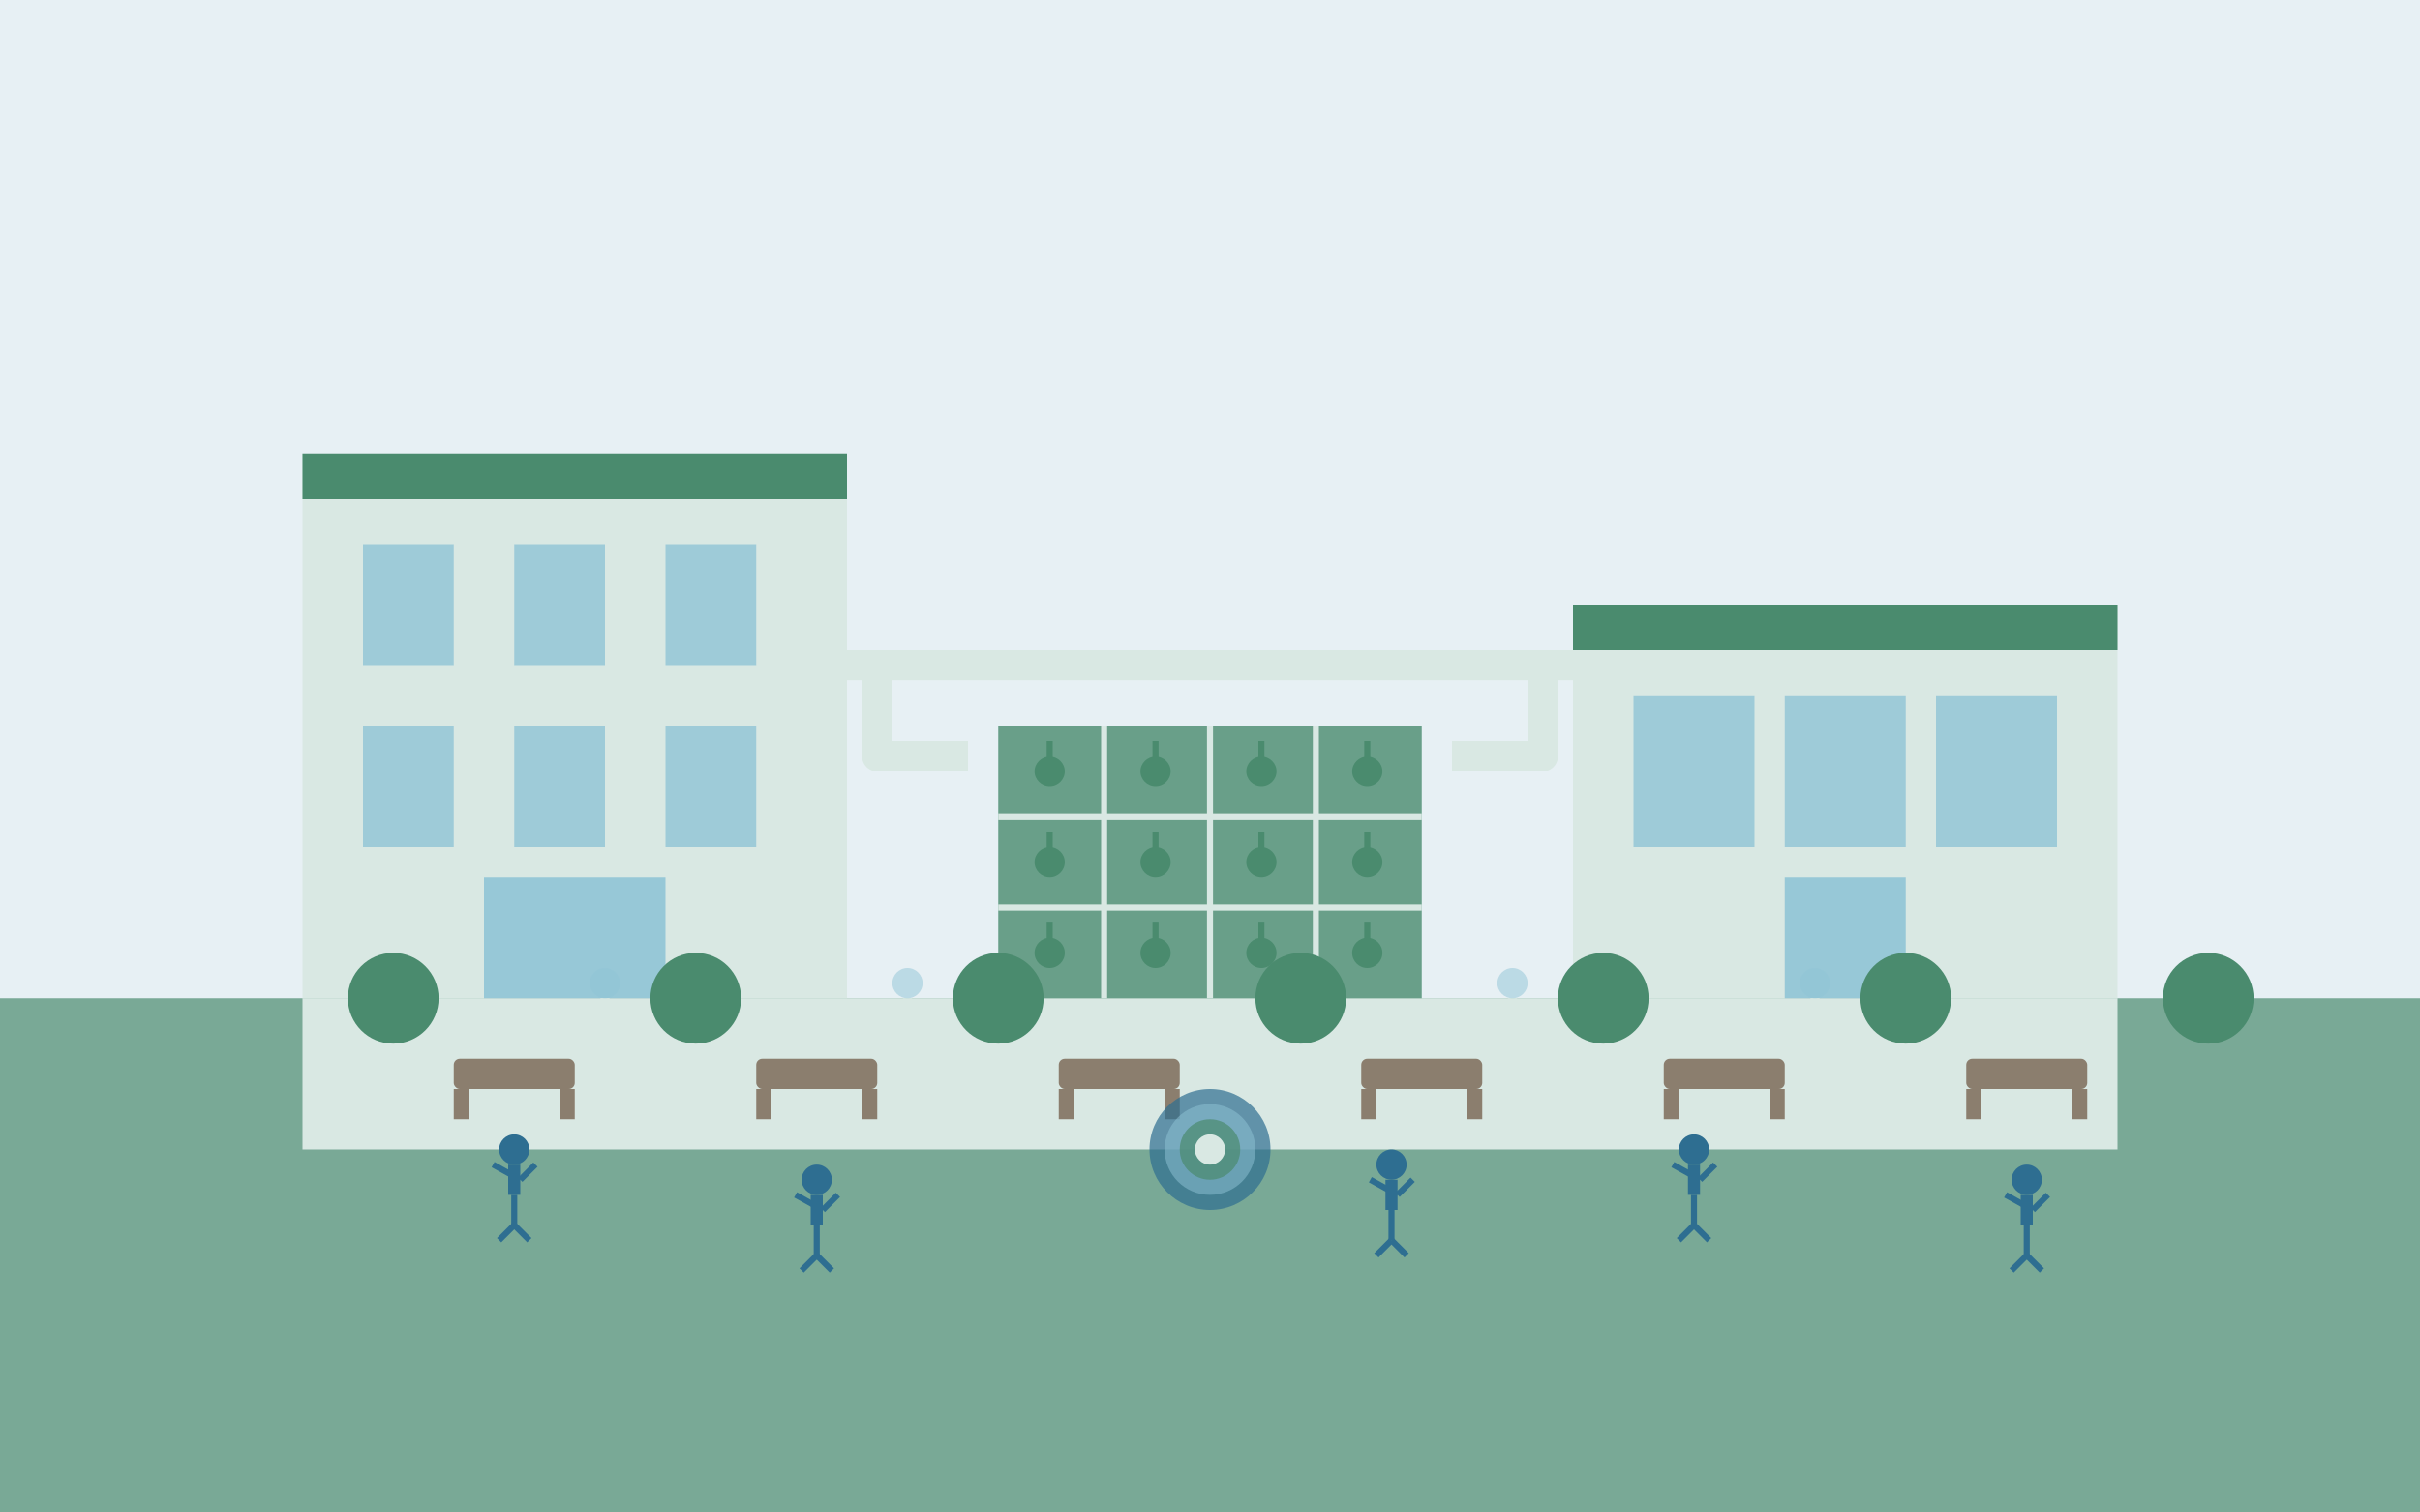
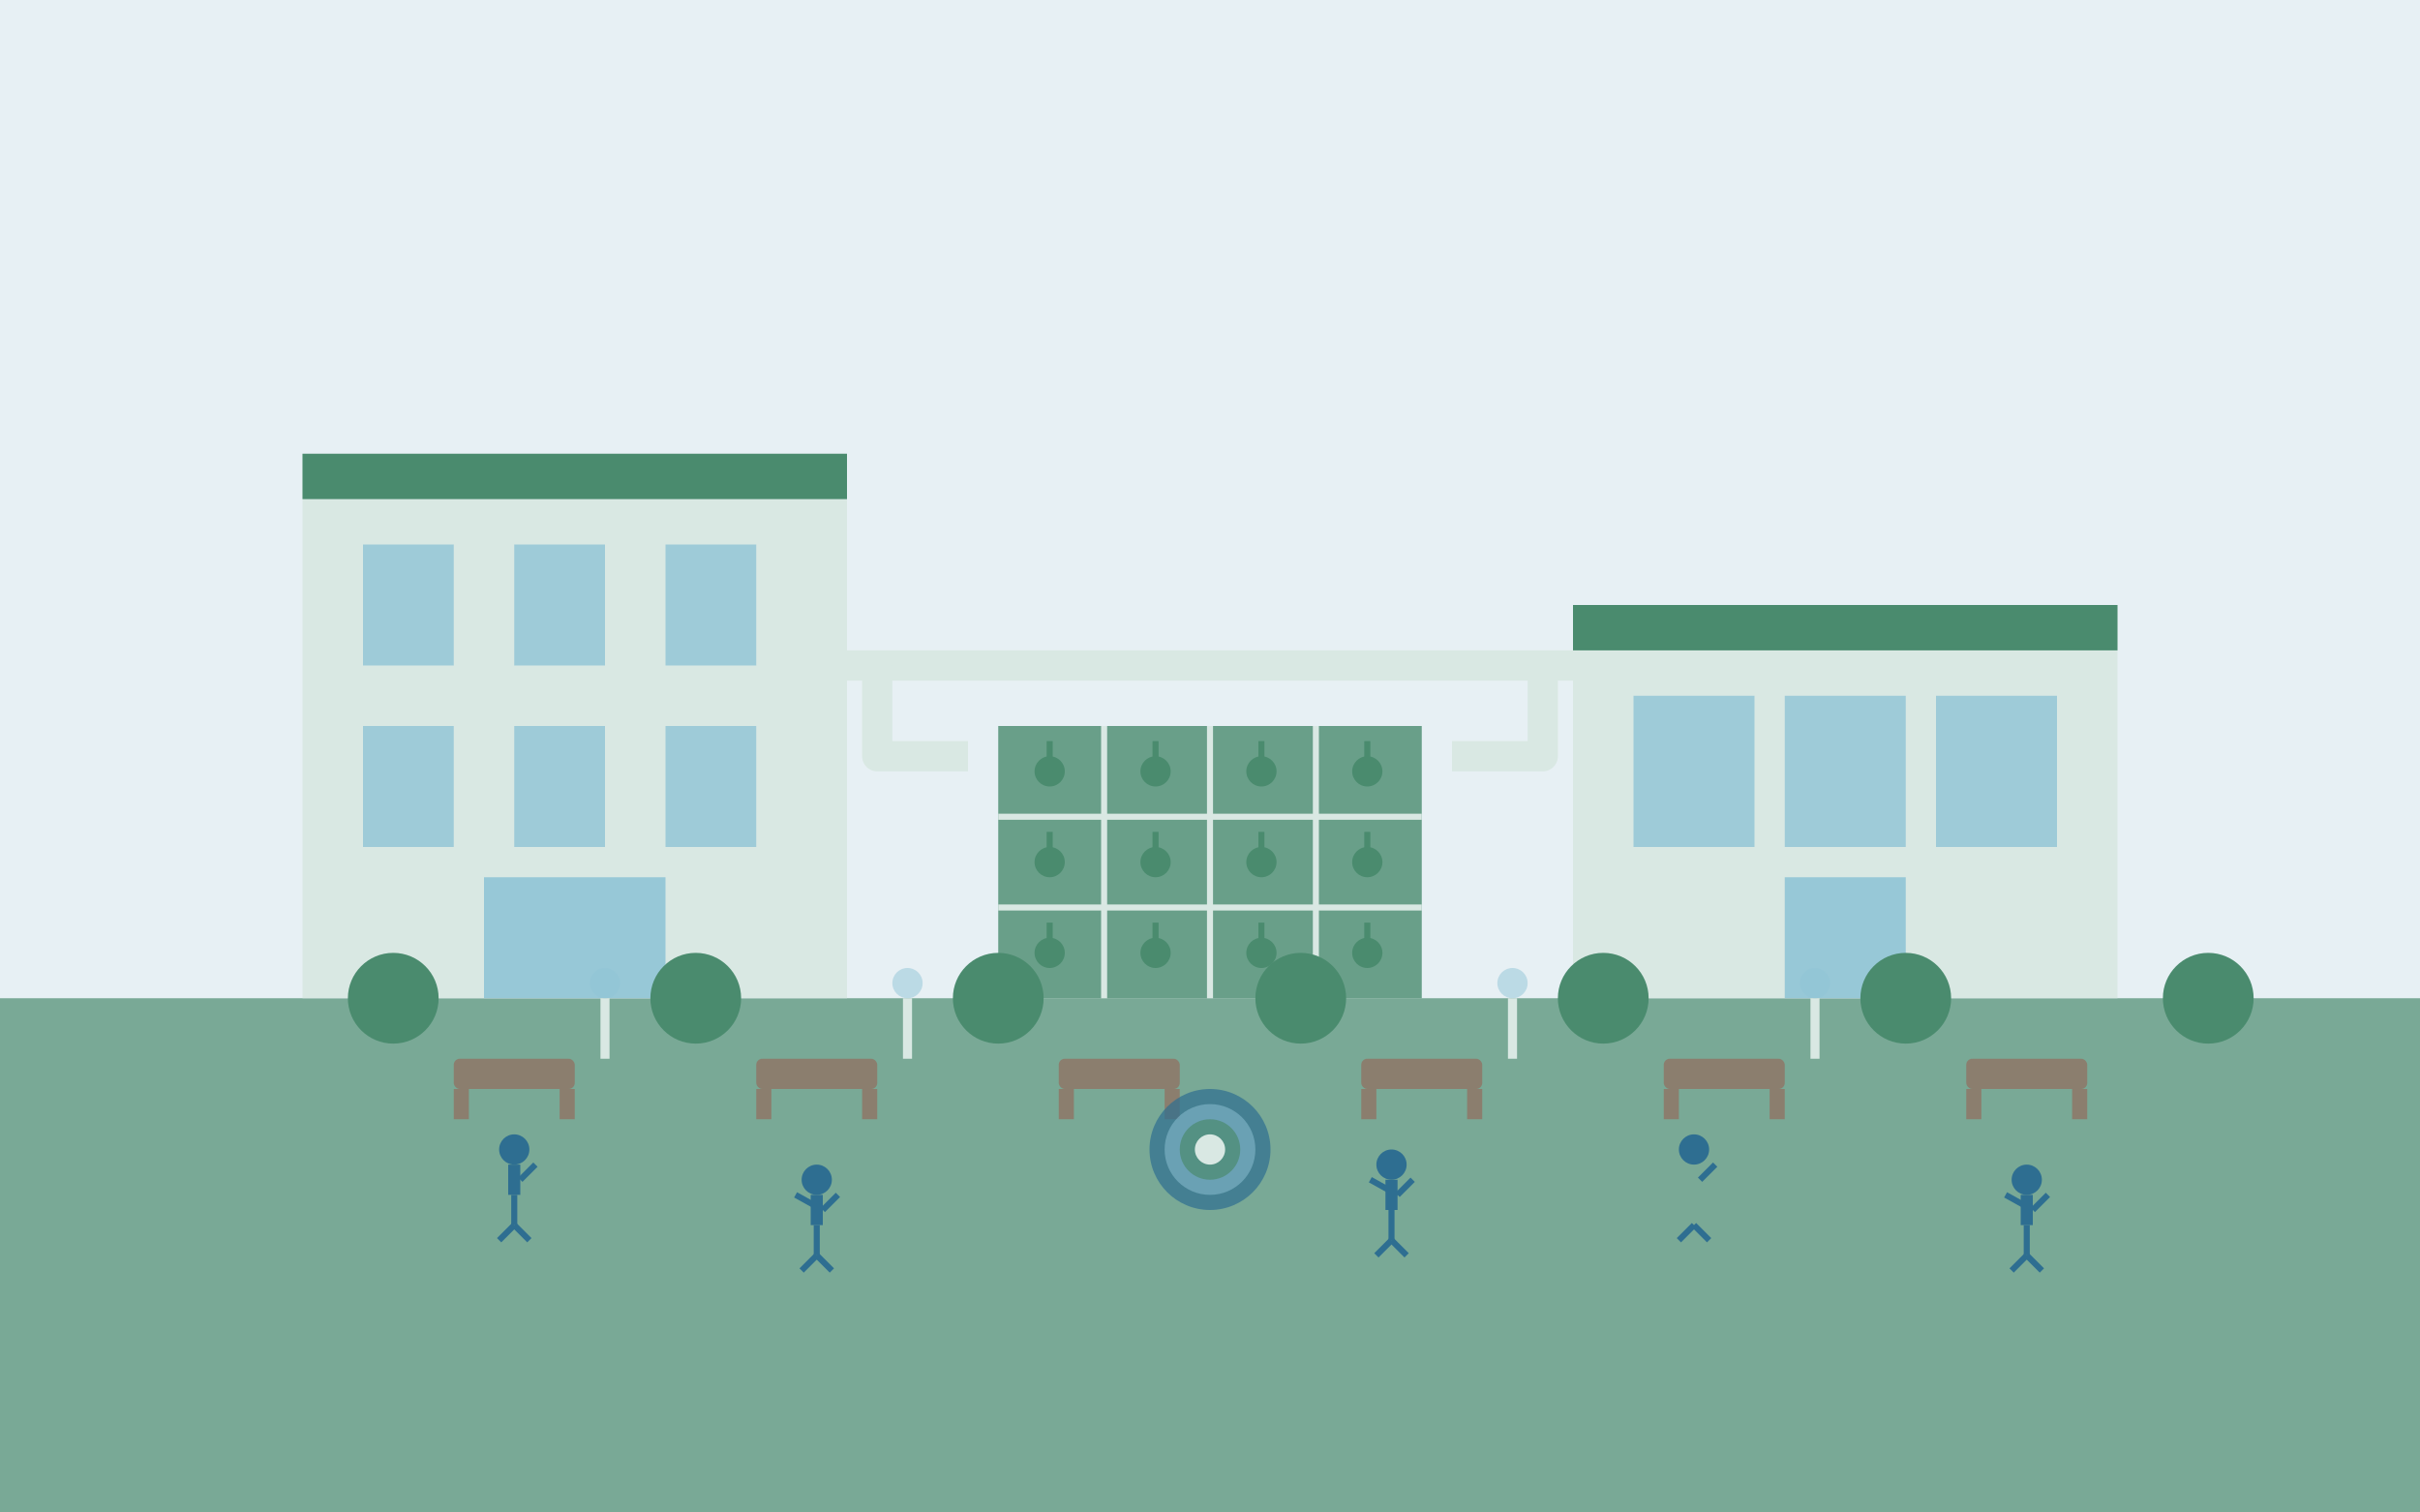
<svg xmlns="http://www.w3.org/2000/svg" width="800" height="500" viewBox="0 0 800 500">
  <rect width="800" height="500" fill="#E7F0F4" />
  <rect y="330" width="800" height="170" fill="#4A8B6E" opacity="0.7" />
-   <rect x="100" y="330" width="600" height="50" fill="#D9E8E3" />
  <rect x="100" y="150" width="180" height="180" fill="#D9E8E3" />
  <rect x="100" y="150" width="180" height="15" fill="#4A8B6E" />
  <rect x="120" y="180" width="30" height="40" fill="#90C4D6" opacity="0.8" />
  <rect x="170" y="180" width="30" height="40" fill="#90C4D6" opacity="0.8" />
  <rect x="220" y="180" width="30" height="40" fill="#90C4D6" opacity="0.8" />
  <rect x="120" y="240" width="30" height="40" fill="#90C4D6" opacity="0.8" />
  <rect x="170" y="240" width="30" height="40" fill="#90C4D6" opacity="0.8" />
  <rect x="220" y="240" width="30" height="40" fill="#90C4D6" opacity="0.8" />
  <rect x="160" y="290" width="60" height="40" fill="#90C4D6" opacity="0.9" />
  <rect x="520" y="200" width="180" height="130" fill="#D9E8E3" />
  <rect x="520" y="200" width="180" height="15" fill="#4A8B6E" />
  <rect x="540" y="230" width="40" height="50" fill="#90C4D6" opacity="0.8" />
  <rect x="590" y="230" width="40" height="50" fill="#90C4D6" opacity="0.8" />
  <rect x="640" y="230" width="40" height="50" fill="#90C4D6" opacity="0.8" />
  <rect x="590" y="290" width="40" height="40" fill="#90C4D6" opacity="0.9" />
  <path d="M280,220 L520,220" stroke="#D9E8E3" stroke-width="10" fill="none" />
  <path d="M290,220 L290,250 L320,250" stroke="#D9E8E3" stroke-width="10" fill="none" stroke-linejoin="round" />
  <path d="M510,220 L510,250 L480,250" stroke="#D9E8E3" stroke-width="10" fill="none" stroke-linejoin="round" />
  <rect x="330" y="240" width="140" height="90" fill="#4A8B6E" opacity="0.8" />
  <line x1="330" y1="270" x2="470" y2="270" stroke="#D9E8E3" stroke-width="2" />
  <line x1="330" y1="300" x2="470" y2="300" stroke="#D9E8E3" stroke-width="2" />
  <line x1="365" y1="240" x2="365" y2="330" stroke="#D9E8E3" stroke-width="2" />
  <line x1="400" y1="240" x2="400" y2="330" stroke="#D9E8E3" stroke-width="2" />
  <line x1="435" y1="240" x2="435" y2="330" stroke="#D9E8E3" stroke-width="2" />
  <circle cx="347" cy="255" r="5" fill="#4A8B6E" />
  <line x1="347" y1="255" x2="347" y2="245" stroke="#4A8B6E" stroke-width="2" />
  <circle cx="382" cy="255" r="5" fill="#4A8B6E" />
  <line x1="382" y1="255" x2="382" y2="245" stroke="#4A8B6E" stroke-width="2" />
  <circle cx="417" cy="255" r="5" fill="#4A8B6E" />
  <line x1="417" y1="255" x2="417" y2="245" stroke="#4A8B6E" stroke-width="2" />
  <circle cx="452" cy="255" r="5" fill="#4A8B6E" />
  <line x1="452" y1="255" x2="452" y2="245" stroke="#4A8B6E" stroke-width="2" />
  <circle cx="347" cy="285" r="5" fill="#4A8B6E" />
  <line x1="347" y1="285" x2="347" y2="275" stroke="#4A8B6E" stroke-width="2" />
  <circle cx="382" cy="285" r="5" fill="#4A8B6E" />
  <line x1="382" y1="285" x2="382" y2="275" stroke="#4A8B6E" stroke-width="2" />
  <circle cx="417" cy="285" r="5" fill="#4A8B6E" />
  <line x1="417" y1="285" x2="417" y2="275" stroke="#4A8B6E" stroke-width="2" />
  <circle cx="452" cy="285" r="5" fill="#4A8B6E" />
  <line x1="452" y1="285" x2="452" y2="275" stroke="#4A8B6E" stroke-width="2" />
  <circle cx="347" cy="315" r="5" fill="#4A8B6E" />
  <line x1="347" y1="315" x2="347" y2="305" stroke="#4A8B6E" stroke-width="2" />
  <circle cx="382" cy="315" r="5" fill="#4A8B6E" />
  <line x1="382" y1="315" x2="382" y2="305" stroke="#4A8B6E" stroke-width="2" />
  <circle cx="417" cy="315" r="5" fill="#4A8B6E" />
  <line x1="417" y1="315" x2="417" y2="305" stroke="#4A8B6E" stroke-width="2" />
  <circle cx="452" cy="315" r="5" fill="#4A8B6E" />
  <line x1="452" y1="315" x2="452" y2="305" stroke="#4A8B6E" stroke-width="2" />
  <rect x="150" y="350" width="40" height="10" rx="2" fill="#8B7E6E" />
  <rect x="150" y="360" width="5" height="10" fill="#8B7E6E" />
  <rect x="185" y="360" width="5" height="10" fill="#8B7E6E" />
  <rect x="250" y="350" width="40" height="10" rx="2" fill="#8B7E6E" />
  <rect x="250" y="360" width="5" height="10" fill="#8B7E6E" />
  <rect x="285" y="360" width="5" height="10" fill="#8B7E6E" />
  <rect x="350" y="350" width="40" height="10" rx="2" fill="#8B7E6E" />
  <rect x="350" y="360" width="5" height="10" fill="#8B7E6E" />
  <rect x="385" y="360" width="5" height="10" fill="#8B7E6E" />
  <rect x="450" y="350" width="40" height="10" rx="2" fill="#8B7E6E" />
  <rect x="450" y="360" width="5" height="10" fill="#8B7E6E" />
  <rect x="485" y="360" width="5" height="10" fill="#8B7E6E" />
  <rect x="550" y="350" width="40" height="10" rx="2" fill="#8B7E6E" />
  <rect x="550" y="360" width="5" height="10" fill="#8B7E6E" />
  <rect x="585" y="360" width="5" height="10" fill="#8B7E6E" />
  <rect x="650" y="350" width="40" height="10" rx="2" fill="#8B7E6E" />
  <rect x="650" y="360" width="5" height="10" fill="#8B7E6E" />
  <rect x="685" y="360" width="5" height="10" fill="#8B7E6E" />
  <circle cx="400" cy="380" r="20" fill="#2E6E91" opacity="0.7" />
  <circle cx="400" cy="380" r="15" fill="#90C4D6" opacity="0.5" />
  <circle cx="400" cy="380" r="10" fill="#4A8B6E" opacity="0.7" />
  <circle cx="400" cy="380" r="5" fill="#D9E8E3" />
  <line x1="200" y1="350" x2="200" y2="330" stroke="#D9E8E3" stroke-width="3" />
  <circle cx="200" cy="325" r="5" fill="#90C4D6" opacity="0.5" />
  <line x1="300" y1="350" x2="300" y2="330" stroke="#D9E8E3" stroke-width="3" />
  <circle cx="300" cy="325" r="5" fill="#90C4D6" opacity="0.5" />
  <line x1="500" y1="350" x2="500" y2="330" stroke="#D9E8E3" stroke-width="3" />
  <circle cx="500" cy="325" r="5" fill="#90C4D6" opacity="0.5" />
  <line x1="600" y1="350" x2="600" y2="330" stroke="#D9E8E3" stroke-width="3" />
  <circle cx="600" cy="325" r="5" fill="#90C4D6" opacity="0.5" />
  <circle cx="170" cy="380" r="5" fill="#2E6E91" />
  <rect x="168" y="385" width="4" height="10" fill="#2E6E91" />
  <line x1="172" y1="390" x2="177" y2="385" stroke="#2E6E91" stroke-width="2" />
-   <line x1="172" y1="390" x2="163" y2="385" stroke="#2E6E91" stroke-width="2" />
  <line x1="170" y1="395" x2="170" y2="405" stroke="#2E6E91" stroke-width="2" />
  <line x1="170" y1="405" x2="175" y2="410" stroke="#2E6E91" stroke-width="2" />
  <line x1="170" y1="405" x2="165" y2="410" stroke="#2E6E91" stroke-width="2" />
  <circle cx="270" cy="390" r="5" fill="#2E6E91" />
  <rect x="268" y="395" width="4" height="10" fill="#2E6E91" />
  <line x1="272" y1="400" x2="277" y2="395" stroke="#2E6E91" stroke-width="2" />
  <line x1="272" y1="400" x2="263" y2="395" stroke="#2E6E91" stroke-width="2" />
  <line x1="270" y1="405" x2="270" y2="415" stroke="#2E6E91" stroke-width="2" />
  <line x1="270" y1="415" x2="275" y2="420" stroke="#2E6E91" stroke-width="2" />
  <line x1="270" y1="415" x2="265" y2="420" stroke="#2E6E91" stroke-width="2" />
  <circle cx="460" cy="385" r="5" fill="#2E6E91" />
  <rect x="458" y="390" width="4" height="10" fill="#2E6E91" />
  <line x1="462" y1="395" x2="467" y2="390" stroke="#2E6E91" stroke-width="2" />
  <line x1="462" y1="395" x2="453" y2="390" stroke="#2E6E91" stroke-width="2" />
  <line x1="460" y1="400" x2="460" y2="410" stroke="#2E6E91" stroke-width="2" />
  <line x1="460" y1="410" x2="465" y2="415" stroke="#2E6E91" stroke-width="2" />
  <line x1="460" y1="410" x2="455" y2="415" stroke="#2E6E91" stroke-width="2" />
  <circle cx="560" cy="380" r="5" fill="#2E6E91" />
-   <rect x="558" y="385" width="4" height="10" fill="#2E6E91" />
  <line x1="562" y1="390" x2="567" y2="385" stroke="#2E6E91" stroke-width="2" />
-   <line x1="562" y1="390" x2="553" y2="385" stroke="#2E6E91" stroke-width="2" />
-   <line x1="560" y1="395" x2="560" y2="405" stroke="#2E6E91" stroke-width="2" />
  <line x1="560" y1="405" x2="565" y2="410" stroke="#2E6E91" stroke-width="2" />
  <line x1="560" y1="405" x2="555" y2="410" stroke="#2E6E91" stroke-width="2" />
  <circle cx="670" cy="390" r="5" fill="#2E6E91" />
  <rect x="668" y="395" width="4" height="10" fill="#2E6E91" />
  <line x1="672" y1="400" x2="677" y2="395" stroke="#2E6E91" stroke-width="2" />
  <line x1="672" y1="400" x2="663" y2="395" stroke="#2E6E91" stroke-width="2" />
  <line x1="670" y1="405" x2="670" y2="415" stroke="#2E6E91" stroke-width="2" />
  <line x1="670" y1="415" x2="675" y2="420" stroke="#2E6E91" stroke-width="2" />
  <line x1="670" y1="415" x2="665" y2="420" stroke="#2E6E91" stroke-width="2" />
  <circle cx="130" cy="330" r="15" fill="#4A8B6E" />
  <circle cx="230" cy="330" r="15" fill="#4A8B6E" />
  <circle cx="330" cy="330" r="15" fill="#4A8B6E" />
  <circle cx="430" cy="330" r="15" fill="#4A8B6E" />
  <circle cx="530" cy="330" r="15" fill="#4A8B6E" />
  <circle cx="630" cy="330" r="15" fill="#4A8B6E" />
  <circle cx="730" cy="330" r="15" fill="#4A8B6E" />
</svg>